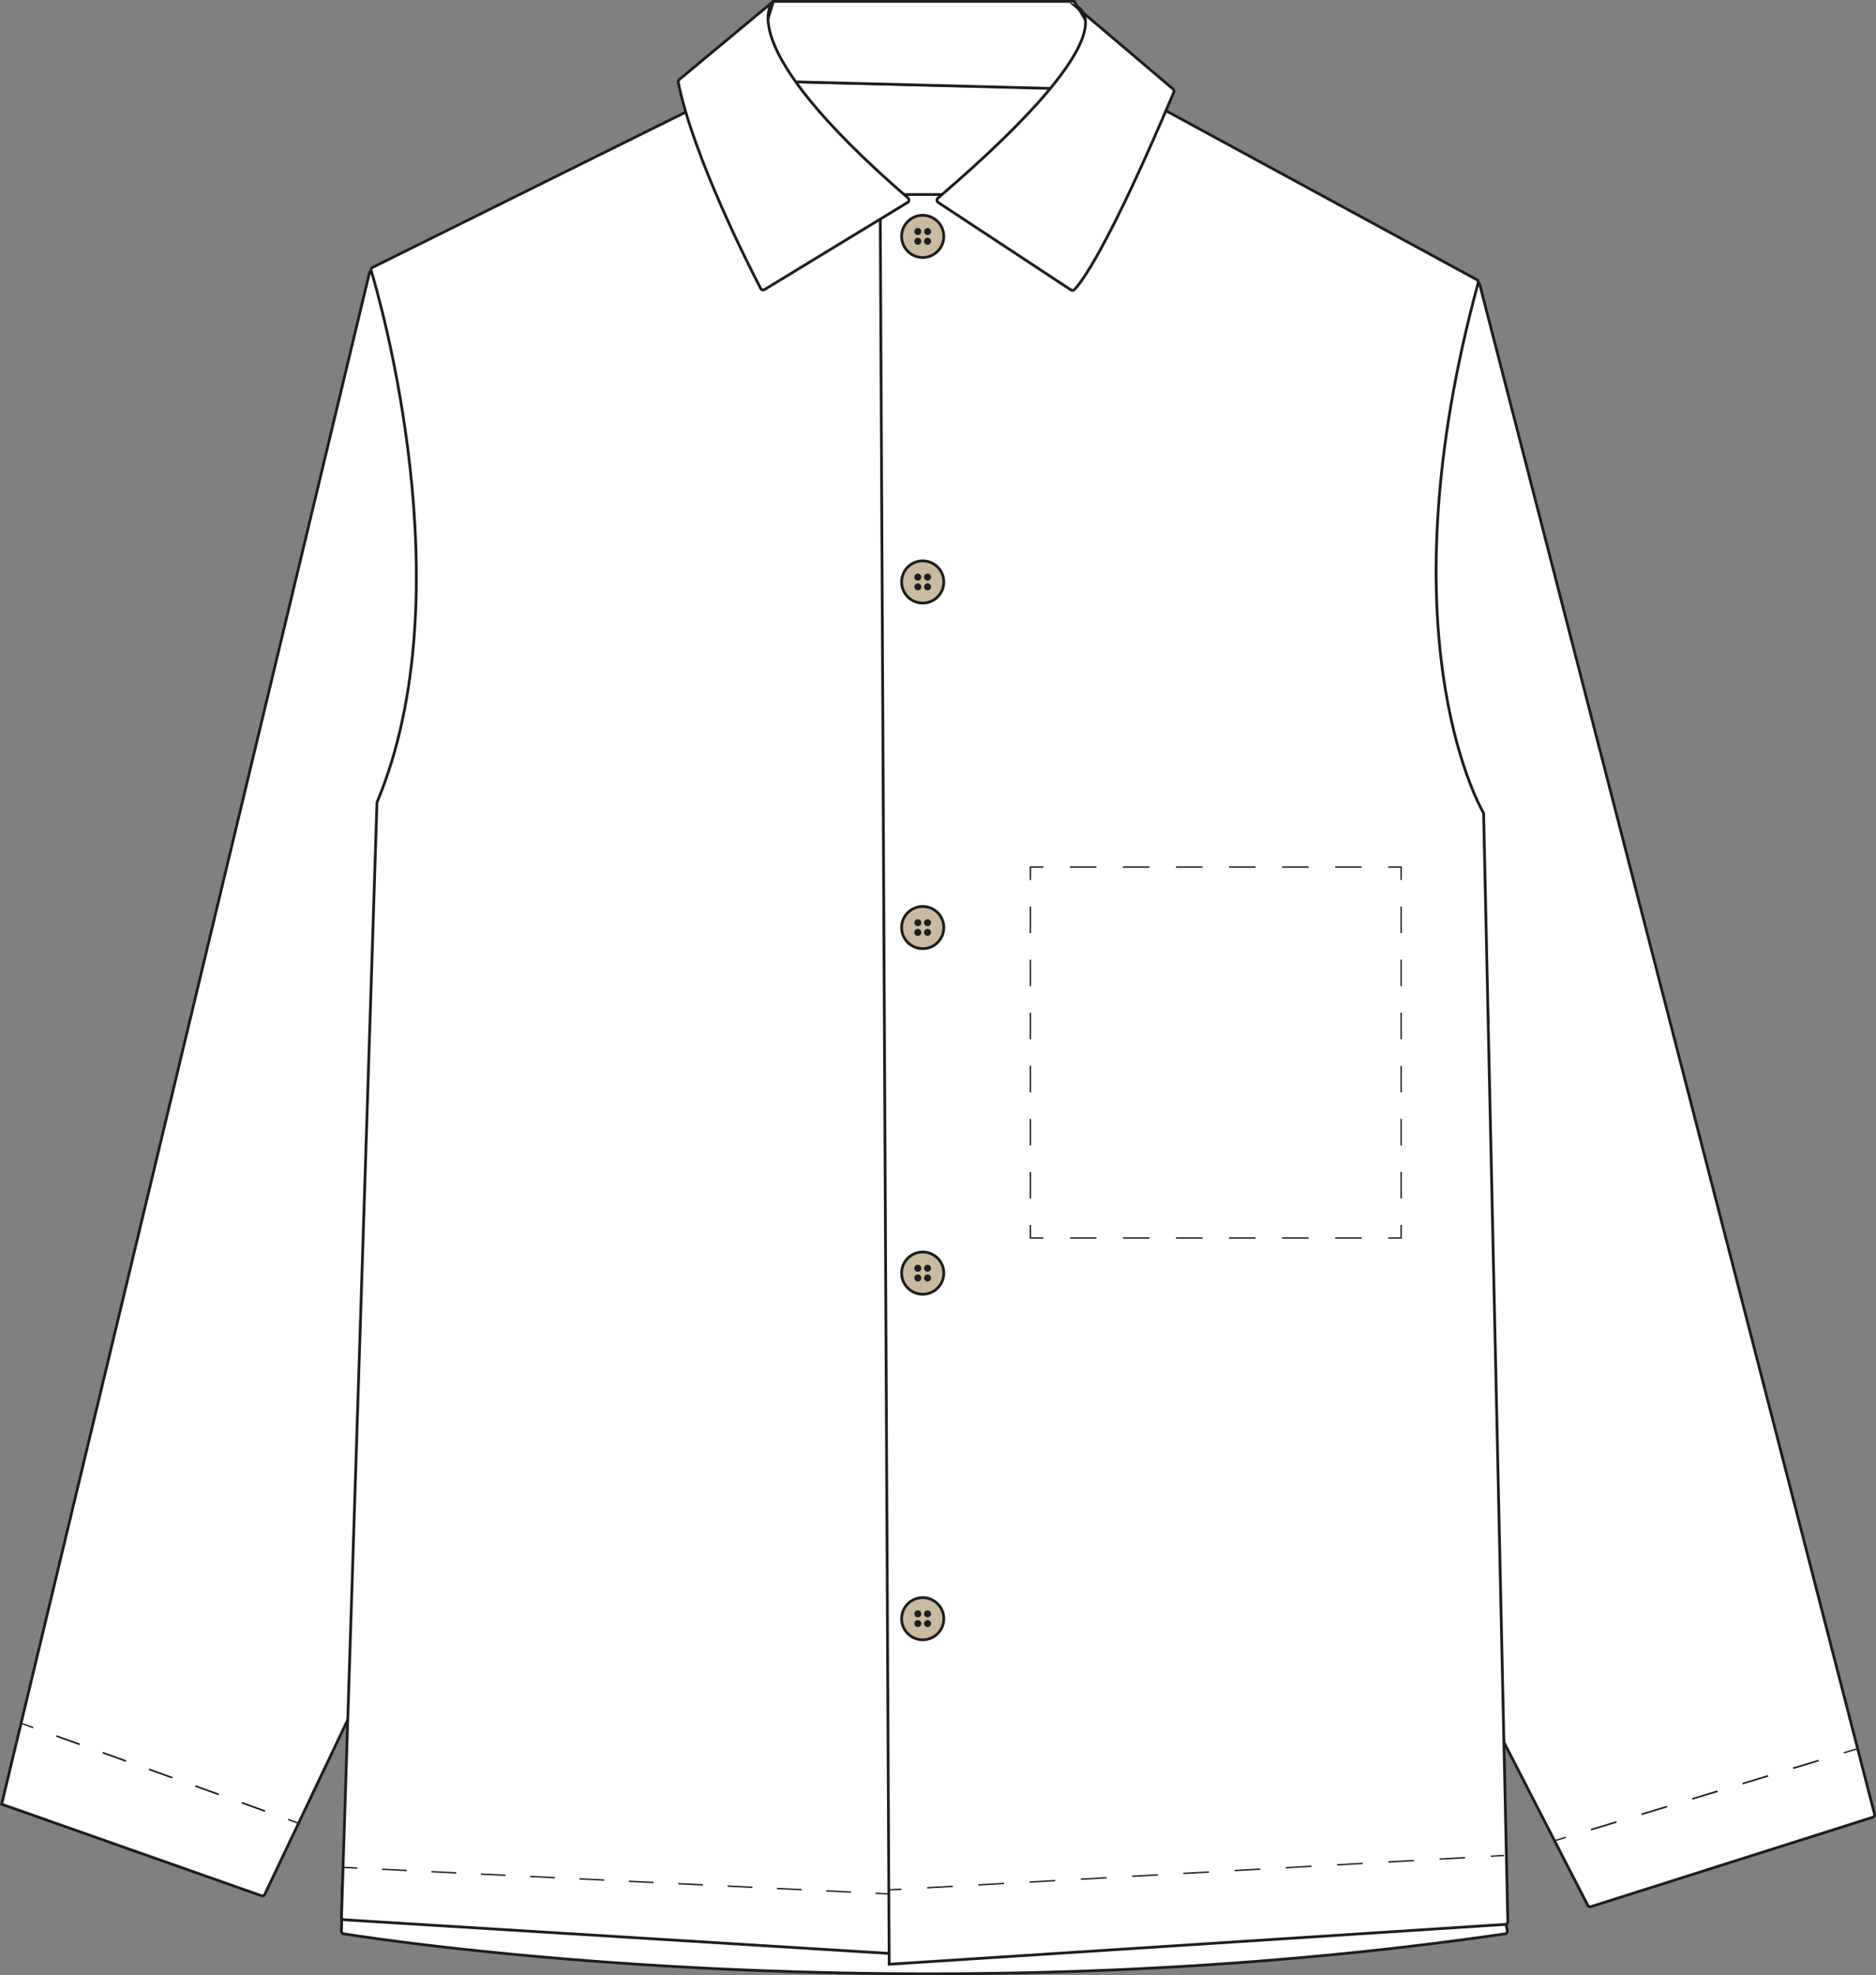
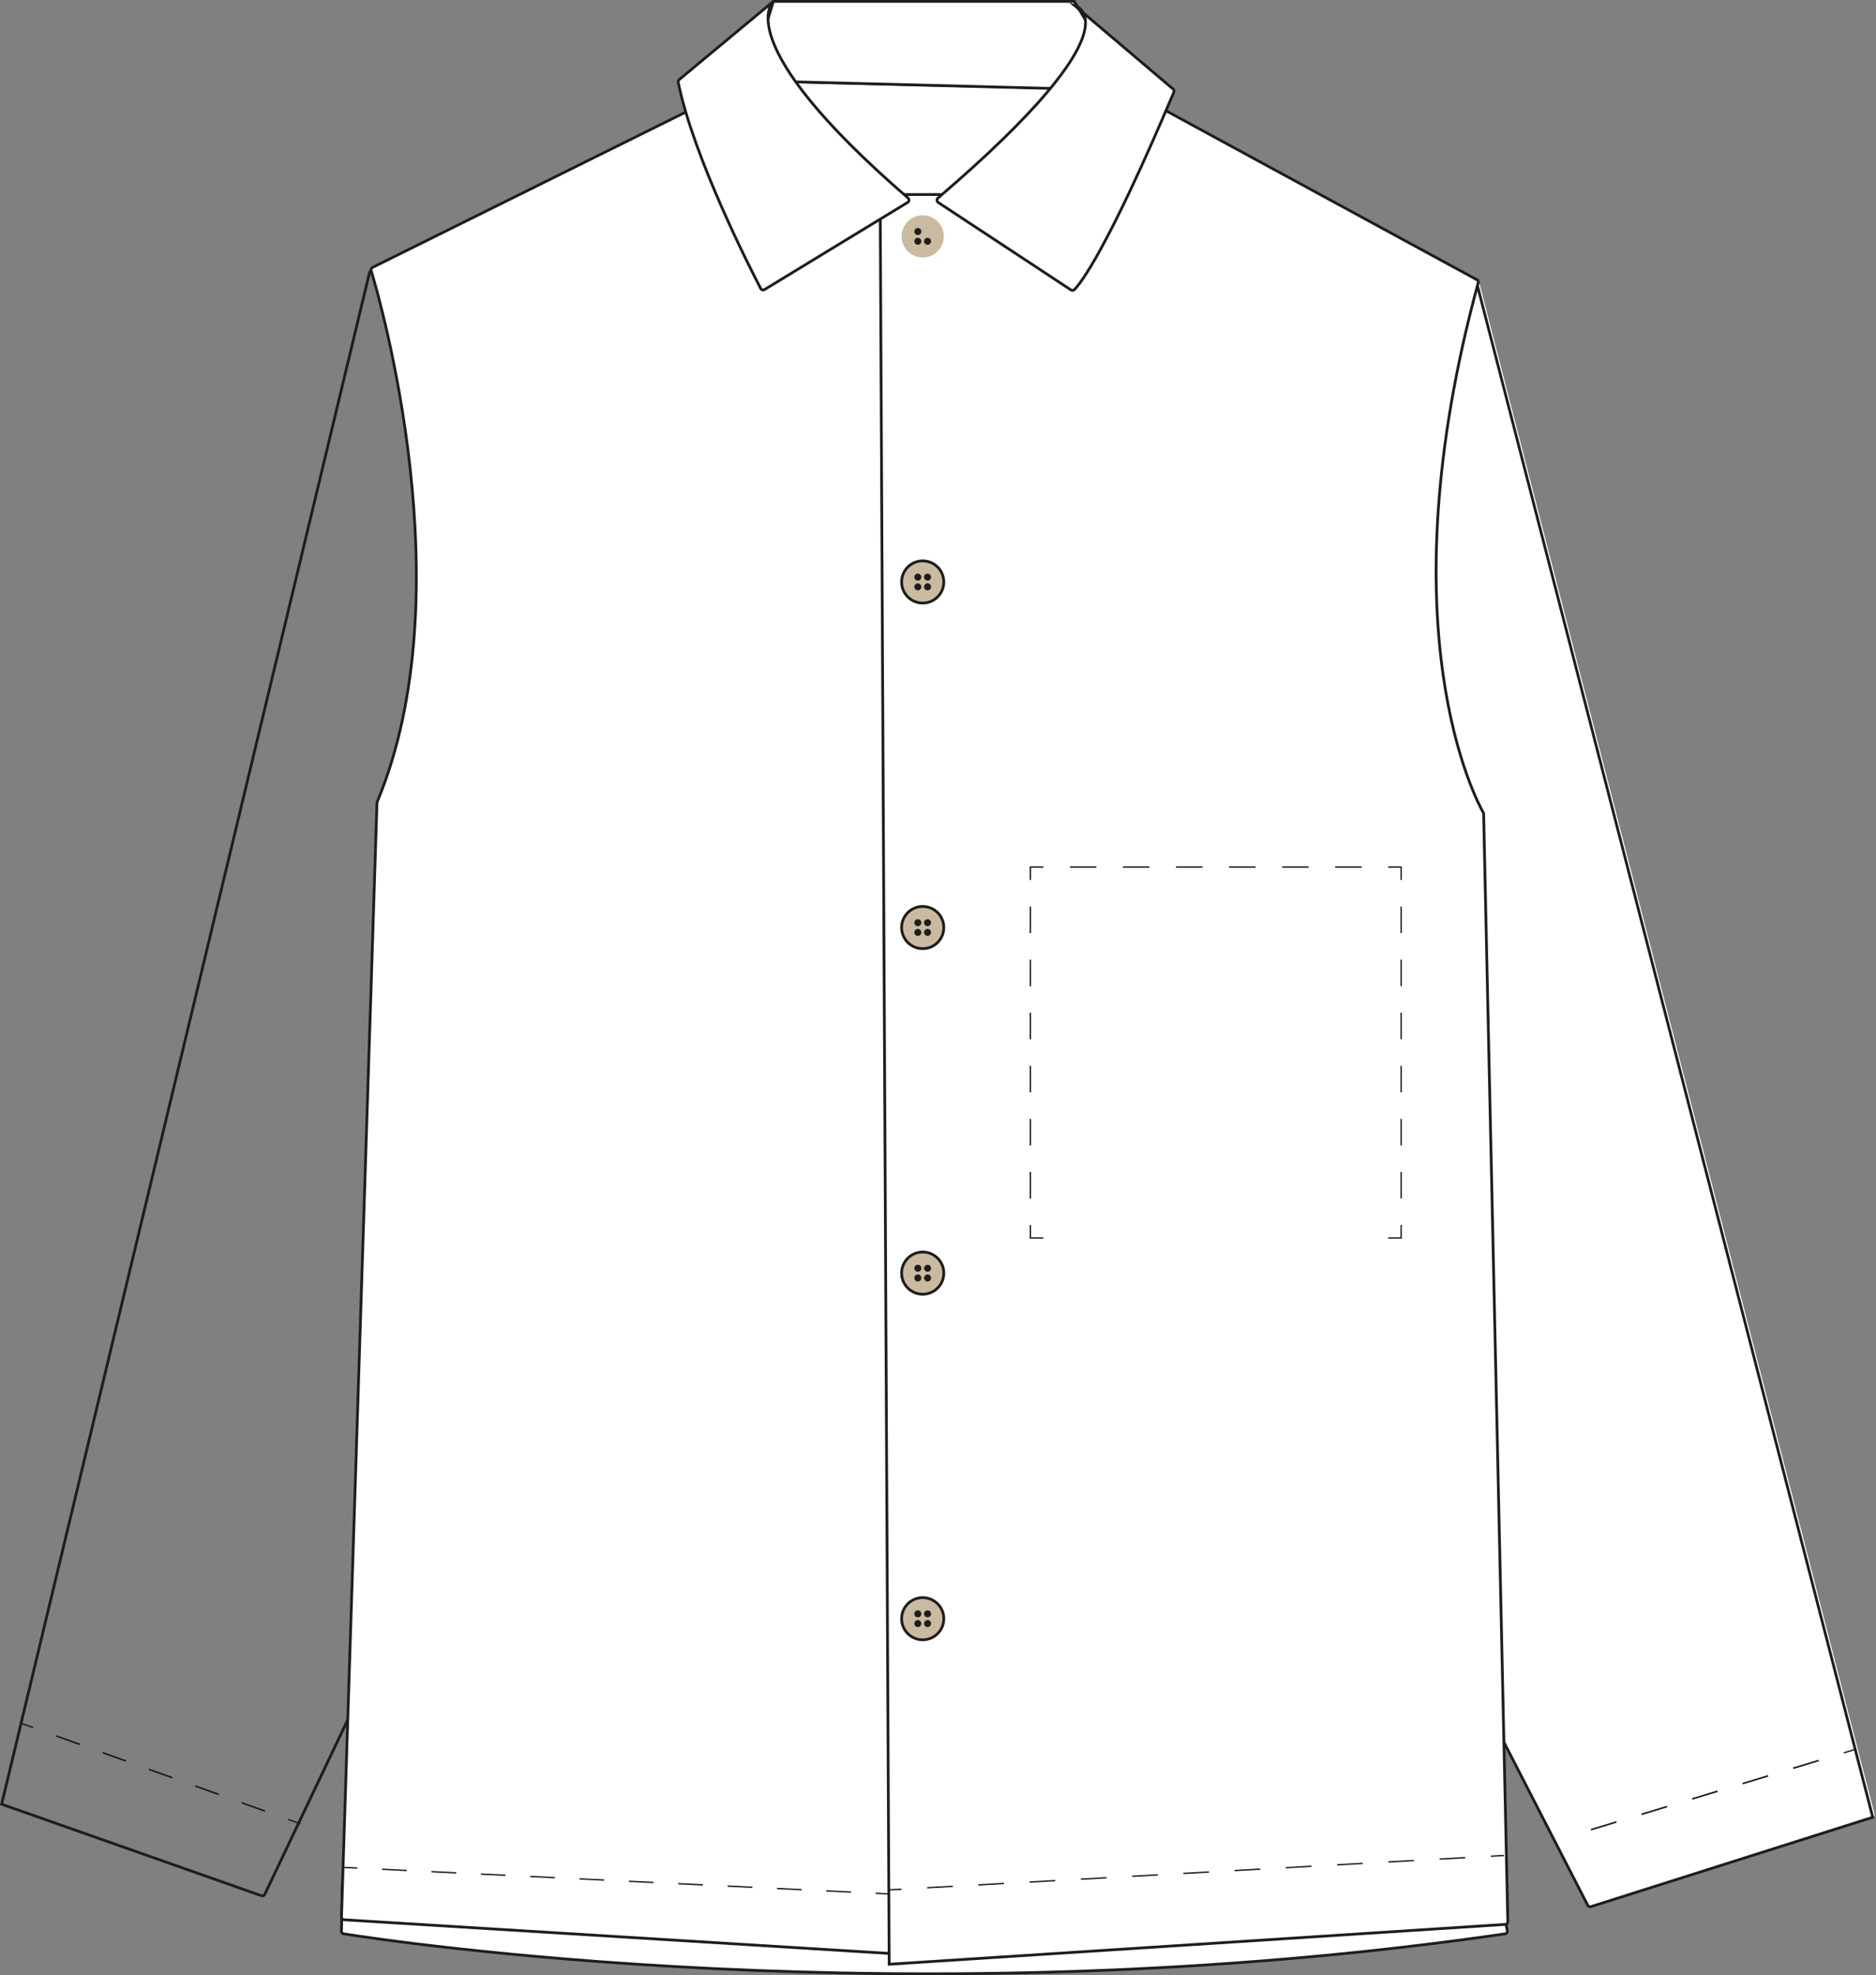
<svg xmlns="http://www.w3.org/2000/svg" id="uuid-f8113f75-a52e-4c68-9da0-91a82f11fc4f" data-name="Layer 2" viewBox="0 0 217.458 228.873">
  <rect x="0" y="0" width="217.458" height="228.873" fill="#808080" stroke="none" />
  <g id="uuid-b4538141-e132-4283-8aea-a30f29fa91d4" data-name="Layer 1">
-     <path d="M43.352,31.451l9.046,7.758c.072.062.111.151.105.243l-9.552,154.218c-.002.038-.012.074-.028.108l-12.23,25.724c-.069.146-.245.215-.403.16L.189,209.062,42.826,31.609c.055-.226.345-.313.526-.158" style="fill: #fff;" />
    <path d="M43.352,31.451l9.046,7.758c.072.062.111.151.105.243l-9.552,154.218c-.002.038-.012.074-.028.108l-12.23,25.724c-.069.146-.245.215-.403.16L.189,209.062,42.826,31.609c.055-.226.345-.313.526-.158Z" style="fill: none; stroke: #1d1d1b; stroke-miterlimit: 10; stroke-width: .32px;" />
    <path d="M86.776,9.596l-47.067,208.692c-.004.018-.006.037-.007.057l-.124,5.43c-.004.151.102.28.259.305,4.493.717,65.448,10.052,134.618.005.18-.026.303-.19.268-.361L130.765,10.658c-.029-.139-.156-.241-.305-.245l-43.363-1.057c-.154-.004-.289.097-.321.24" style="fill: #fff;" />
    <path d="M86.776,9.596l-47.067,208.692c-.004.018-.006.037-.007.057l-.124,5.43c-.004.151.102.28.259.305,4.493.717,65.448,10.052,134.618.005.18-.026.303-.19.268-.361L130.765,10.658c-.029-.139-.156-.241-.305-.245l-43.363-1.057c-.154-.004-.289.097-.321.24Z" style="fill: none; stroke: #1d1d1b; stroke-miterlimit: 10; stroke-width: .32px;" />
    <path d="M89.645.16l-2.69,8.787c-.062.202.086.408.298.413l42.881,1.1c.252.006.412-.268.283-.484L124.527.16h-34.882Z" style="fill: #fff;" />
    <path d="M89.645.16l-2.69,8.787c-.062.202.086.408.298.413l42.881,1.1c.252.006.412-.268.283-.484L124.527.16h-34.882Z" style="fill: none; stroke: #1d1d1b; stroke-miterlimit: 10; stroke-width: .32px;" />
    <path d="M171.027,32.798l-8.476,5.876c-.088.061-.137.16-.131.263l9.364,157.938c.002.041.013.08.032.117l12.226,23.778c.07.137.236.203.388.155l32.65-10.348c.158-.05.249-.207.209-.361l-45.763-177.245c-.054-.21-.315-.3-.499-.173" style="fill: #fff;" />
-     <path d="M171.027,32.798l-8.476,5.876c-.088.061-.137.16-.131.263l9.364,157.938c.002.041.013.08.032.117l12.226,23.778c.07.137.236.203.388.155l32.65-10.348c.158-.05.249-.207.209-.361l-45.763-177.245c-.054-.21-.315-.3-.499-.173Z" style="fill: none; stroke: #1d1d1b; stroke-miterlimit: 10; stroke-width: .32px;" />
+     <path d="M171.027,32.798l-8.476,5.876c-.088.061-.137.16-.131.263l9.364,157.938c.002.041.013.08.032.117l12.226,23.778c.07.137.236.203.388.155l32.65-10.348l-45.763-177.245c-.054-.21-.315-.3-.499-.173Z" style="fill: none; stroke: #1d1d1b; stroke-miterlimit: 10; stroke-width: .32px;" />
    <path d="M86.647,9.441l-43.467,21.547c-.135.067-.203.207-.162.346.944,3.122,10.861,37.286.7,61.598-.013.031-.021.064-.022.098l-4.114,129.111c-.006.164.126.302.298.313l65.75,4.058c.185.012.341-.128.34-.305l-1.122-202.983c0-.091-.045-.178-.12-.235l-17.733-13.516c-.099-.075-.236-.088-.348-.032" style="fill: #fff;" />
    <path d="M86.647,9.441l-43.467,21.547c-.135.067-.203.207-.162.346.944,3.122,10.861,37.286.7,61.598-.013.031-.021.064-.022.098l-4.114,129.111c-.006.164.126.302.298.313l65.75,4.058c.185.012.341-.128.34-.305l-1.122-202.983c0-.091-.045-.178-.12-.235l-17.733-13.516c-.099-.075-.236-.088-.348-.032Z" style="fill: none; stroke: #1d1d1b; stroke-miterlimit: 10; stroke-width: .32px;" />
    <path d="M109.809,22.545h-7.465c-.177,0-.321.137-.32.305l1.046,204.756,71.413-4.616c.171-.011.302-.147.298-.31l-2.805-128.378c-.001-.049-.011-.09-.035-.132-.687-1.199-11.574-21.133-.591-61.413.036-.132-.024-.273-.149-.341l-40.321-21.907c-.101-.055-.226-.053-.325.005l-20.579,11.986c-.05.029-.108.045-.167.045" style="fill: #fff;" />
    <path d="M109.809,22.545h-7.465c-.177,0-.321.137-.32.305l1.046,204.756,71.413-4.616c.171-.011.302-.147.298-.31l-2.805-128.378c-.001-.049-.011-.09-.035-.132-.687-1.199-11.574-21.133-.591-61.413.036-.132-.024-.273-.149-.341l-40.321-21.907c-.101-.055-.226-.053-.325.005l-20.579,11.986c-.05.029-.108.045-.167.045Z" style="fill: none; stroke: #1d1d1b; stroke-miterlimit: 10; stroke-width: .32px;" />
    <path d="M108.753,23.461l15.384,10.135c.126.083.29.073.397-.034.747-.748,3.797-4.6,11.53-22.871.053-.126.022-.277-.081-.368L124.55.627s7.969,1.949-15.824,22.321c-.161.138-.15.396.027.513" style="fill: #fff;" />
    <path d="M108.753,23.461l15.384,10.135c.126.083.29.073.397-.034.747-.748,3.797-4.6,11.53-22.871.053-.126.022-.277-.081-.368L124.55.627s7.969,1.949-15.824,22.321c-.161.138-.15.396.027.513Z" style="fill: none; stroke: #1d1d1b; stroke-miterlimit: 10; stroke-width: .32px;" />
    <path d="M105.249,22.937C84.264,4.799,89.645.16,89.645.16l-10.916,9.065c-.091.077-.135.194-.112.311,1.776,8.76,8.442,21.756,9.557,23.892.085.164.291.221.449.124l16.589-10.097c.185-.113.201-.376.037-.518" style="fill: #fff;" />
    <path d="M105.249,22.937C84.264,4.799,89.645.16,89.645.16l-10.916,9.065c-.091.077-.135.194-.112.311,1.776,8.76,8.442,21.756,9.557,23.892.085.164.291.221.449.124l16.589-10.097c.185-.113.201-.376.037-.518Z" style="fill: none; stroke: #1d1d1b; stroke-miterlimit: 10; stroke-width: .32px;" />
    <g>
-       <polyline points="181.511 212.899 180.076 213.335 181.511 212.899" style="fill: none; stroke: #1d1d1b; stroke-miterlimit: 10; stroke-width: .16px;" />
      <line x1="184.44" y1="212.009" x2="212.262" y2="203.556" style="fill: none; stroke: #1d1d1b; stroke-dasharray: 3.061 3.061; stroke-miterlimit: 10; stroke-width: .16px;" />
      <polyline points="213.727 203.111 215.162 202.675 213.727 203.111" style="fill: none; stroke: #1d1d1b; stroke-miterlimit: 10; stroke-width: .16px;" />
      <line x1="210.798" y1="204.001" x2="182.976" y2="212.454" style="fill: none; stroke: #1d1d1b; stroke-dasharray: 3.061 3.061; stroke-miterlimit: 10; stroke-width: .16px;" />
    </g>
    <g>
      <polyline points="3.853 200.191 2.442 199.683 3.853 200.191" style="fill: none; stroke: #1d1d1b; stroke-miterlimit: 10; stroke-width: .16px;" />
      <line x1="6.54" y1="201.158" x2="32.061" y2="210.345" style="fill: none; stroke: #1d1d1b; stroke-dasharray: 2.855 2.855; stroke-miterlimit: 10; stroke-width: .16px;" />
      <polyline points="33.404 210.829 34.815 211.337 33.404 210.829" style="fill: none; stroke: #1d1d1b; stroke-miterlimit: 10; stroke-width: .16px;" />
      <line x1="30.718" y1="209.862" x2="5.197" y2="200.674" style="fill: none; stroke: #1d1d1b; stroke-dasharray: 2.855 2.855; stroke-miterlimit: 10; stroke-width: .16px;" />
    </g>
    <g>
      <line x1="39.936" y1="216.389" x2="41.434" y2="216.462" style="fill: none; stroke: #1d1d1b; stroke-miterlimit: 10; stroke-width: .16px;" />
      <line x1="44.294" y1="216.601" x2="100.072" y2="219.315" style="fill: none; stroke: #1d1d1b; stroke-dasharray: 2.864 2.864; stroke-miterlimit: 10; stroke-width: .16px;" />
      <line x1="101.502" y1="219.384" x2="103" y2="219.457" style="fill: none; stroke: #1d1d1b; stroke-miterlimit: 10; stroke-width: .16px;" />
    </g>
    <g>
      <line x1="103.001" y1="218.996" x2="104.499" y2="218.912" style="fill: none; stroke: #1d1d1b; stroke-miterlimit: 10; stroke-width: .16px;" />
      <line x1="107.469" y1="218.746" x2="171.333" y2="215.171" style="fill: none; stroke: #1d1d1b; stroke-dasharray: 2.975 2.975; stroke-miterlimit: 10; stroke-width: .16px;" />
      <line x1="172.818" y1="215.088" x2="174.316" y2="215.004" style="fill: none; stroke: #1d1d1b; stroke-miterlimit: 10; stroke-width: .16px;" />
    </g>
    <rect x="119.44" y="100.472" width="42.98" height="42.98" style="fill: #fff;" />
    <g>
      <polyline points="162.42 141.952 162.42 143.452 160.92 143.452" style="fill: none; stroke: #1d1d1b; stroke-miterlimit: 10; stroke-width: .16px;" />
-       <line x1="157.845" y1="143.452" x2="122.478" y2="143.452" style="fill: none; stroke: #1d1d1b; stroke-dasharray: 3.075 3.075; stroke-miterlimit: 10; stroke-width: .16px;" />
      <polyline points="120.94 143.452 119.44 143.452 119.44 141.952" style="fill: none; stroke: #1d1d1b; stroke-miterlimit: 10; stroke-width: .16px;" />
      <line x1="119.44" y1="138.876" x2="119.44" y2="103.51" style="fill: none; stroke: #1d1d1b; stroke-dasharray: 3.075 3.075; stroke-miterlimit: 10; stroke-width: .16px;" />
      <polyline points="119.44 101.972 119.44 100.472 120.94 100.472" style="fill: none; stroke: #1d1d1b; stroke-miterlimit: 10; stroke-width: .16px;" />
      <line x1="124.015" y1="100.472" x2="159.382" y2="100.472" style="fill: none; stroke: #1d1d1b; stroke-dasharray: 3.075 3.075; stroke-miterlimit: 10; stroke-width: .16px;" />
      <polyline points="160.92 100.472 162.42 100.472 162.42 101.972" style="fill: none; stroke: #1d1d1b; stroke-miterlimit: 10; stroke-width: .16px;" />
      <line x1="162.42" y1="105.047" x2="162.42" y2="140.414" style="fill: none; stroke: #1d1d1b; stroke-dasharray: 3.075 3.075; stroke-miterlimit: 10; stroke-width: .16px;" />
    </g>
    <path d="M109.401,27.393c0,1.35-1.095,2.445-2.445,2.445s-2.445-1.095-2.445-2.445,1.095-2.445,2.445-2.445,2.445,1.095,2.445,2.445" style="fill: #caba9f;" />
-     <circle cx="106.956" cy="27.393" r="2.445" style="fill: none; stroke: #1d1d1b; stroke-miterlimit: 10; stroke-width: .32px;" />
    <path d="M106.797,26.829c0,.224-.181.405-.405.405s-.405-.181-.405-.405.181-.405.405-.405.405.181.405.405" style="fill: #1d1d1b;" />
-     <path d="M107.925,26.829c0,.224-.181.405-.405.405s-.405-.181-.405-.405.181-.405.405-.405.405.181.405.405" style="fill: #1d1d1b;" />
    <path d="M106.797,27.957c0,.224-.181.405-.405.405s-.405-.181-.405-.405.181-.405.405-.405.405.181.405.405" style="fill: #1d1d1b;" />
    <path d="M107.925,27.957c0,.224-.181.405-.405.405s-.405-.181-.405-.405.181-.405.405-.405.405.181.405.405" style="fill: #1d1d1b;" />
    <path d="M109.401,67.436c0,1.35-1.095,2.445-2.445,2.445s-2.445-1.095-2.445-2.445,1.095-2.445,2.445-2.445,2.445,1.095,2.445,2.445" style="fill: #caba9f;" />
    <circle cx="106.956" cy="67.436" r="2.445" style="fill: none; stroke: #1d1d1b; stroke-miterlimit: 10; stroke-width: .32px;" />
    <path d="M106.797,66.872c0,.224-.181.405-.405.405s-.405-.181-.405-.405.181-.405.405-.405.405.181.405.405" style="fill: #1d1d1b;" />
    <path d="M107.925,66.872c0,.224-.181.405-.405.405s-.405-.181-.405-.405.181-.405.405-.405.405.181.405.405" style="fill: #1d1d1b;" />
    <path d="M106.797,68c0,.224-.181.405-.405.405s-.405-.181-.405-.405.181-.405.405-.405.405.181.405.405" style="fill: #1d1d1b;" />
    <path d="M107.925,68c0,.224-.181.405-.405.405s-.405-.181-.405-.405.181-.405.405-.405.405.181.405.405" style="fill: #1d1d1b;" />
    <path d="M109.401,107.48c0,1.35-1.095,2.445-2.445,2.445s-2.445-1.095-2.445-2.445,1.095-2.445,2.445-2.445,2.445,1.095,2.445,2.445" style="fill: #caba9f;" />
    <circle cx="106.956" cy="107.48" r="2.445" style="fill: none; stroke: #1d1d1b; stroke-miterlimit: 10; stroke-width: .32px;" />
    <path d="M106.797,106.916c0,.224-.181.405-.405.405s-.405-.181-.405-.405.181-.405.405-.405.405.181.405.405" style="fill: #1d1d1b;" />
    <path d="M107.925,106.916c0,.224-.181.405-.405.405s-.405-.181-.405-.405.181-.405.405-.405.405.181.405.405" style="fill: #1d1d1b;" />
    <path d="M106.797,108.044c0,.224-.181.405-.405.405s-.405-.181-.405-.405.181-.405.405-.405.405.181.405.405" style="fill: #1d1d1b;" />
    <path d="M107.925,108.044c0,.224-.181.405-.405.405s-.405-.181-.405-.405.181-.405.405-.405.405.181.405.405" style="fill: #1d1d1b;" />
    <path d="M109.401,147.523c0,1.35-1.095,2.445-2.445,2.445s-2.445-1.095-2.445-2.445,1.095-2.445,2.445-2.445,2.445,1.095,2.445,2.445" style="fill: #caba9f;" />
    <circle cx="106.956" cy="147.523" r="2.445" style="fill: none; stroke: #1d1d1b; stroke-miterlimit: 10; stroke-width: .32px;" />
    <path d="M106.797,146.959c0,.224-.181.405-.405.405s-.405-.181-.405-.405.181-.405.405-.405.405.181.405.405" style="fill: #1d1d1b;" />
    <path d="M107.925,146.959c0,.224-.181.405-.405.405s-.405-.181-.405-.405.181-.405.405-.405.405.181.405.405" style="fill: #1d1d1b;" />
    <path d="M106.797,148.087c0,.224-.181.405-.405.405s-.405-.181-.405-.405.181-.405.405-.405.405.181.405.405" style="fill: #1d1d1b;" />
    <path d="M107.925,148.087c0,.224-.181.405-.405.405s-.405-.181-.405-.405.181-.405.405-.405.405.181.405.405" style="fill: #1d1d1b;" />
    <path d="M109.401,187.567c0,1.35-1.095,2.445-2.445,2.445s-2.445-1.095-2.445-2.445,1.095-2.445,2.445-2.445,2.445,1.095,2.445,2.445" style="fill: #caba9f;" />
    <circle cx="106.956" cy="187.567" r="2.445" style="fill: none; stroke: #1d1d1b; stroke-miterlimit: 10; stroke-width: .32px;" />
    <path d="M106.797,187.003c0,.224-.181.405-.405.405s-.405-.181-.405-.405.181-.405.405-.405.405.181.405.405" style="fill: #1d1d1b;" />
    <path d="M107.925,187.003c0,.224-.181.405-.405.405s-.405-.181-.405-.405.181-.405.405-.405.405.181.405.405" style="fill: #1d1d1b;" />
    <path d="M106.797,188.131c0,.224-.181.405-.405.405s-.405-.181-.405-.405.181-.405.405-.405.405.181.405.405" style="fill: #1d1d1b;" />
    <path d="M107.925,188.131c0,.224-.181.405-.405.405s-.405-.181-.405-.405.181-.405.405-.405.405.181.405.405" style="fill: #1d1d1b;" />
  </g>
</svg>